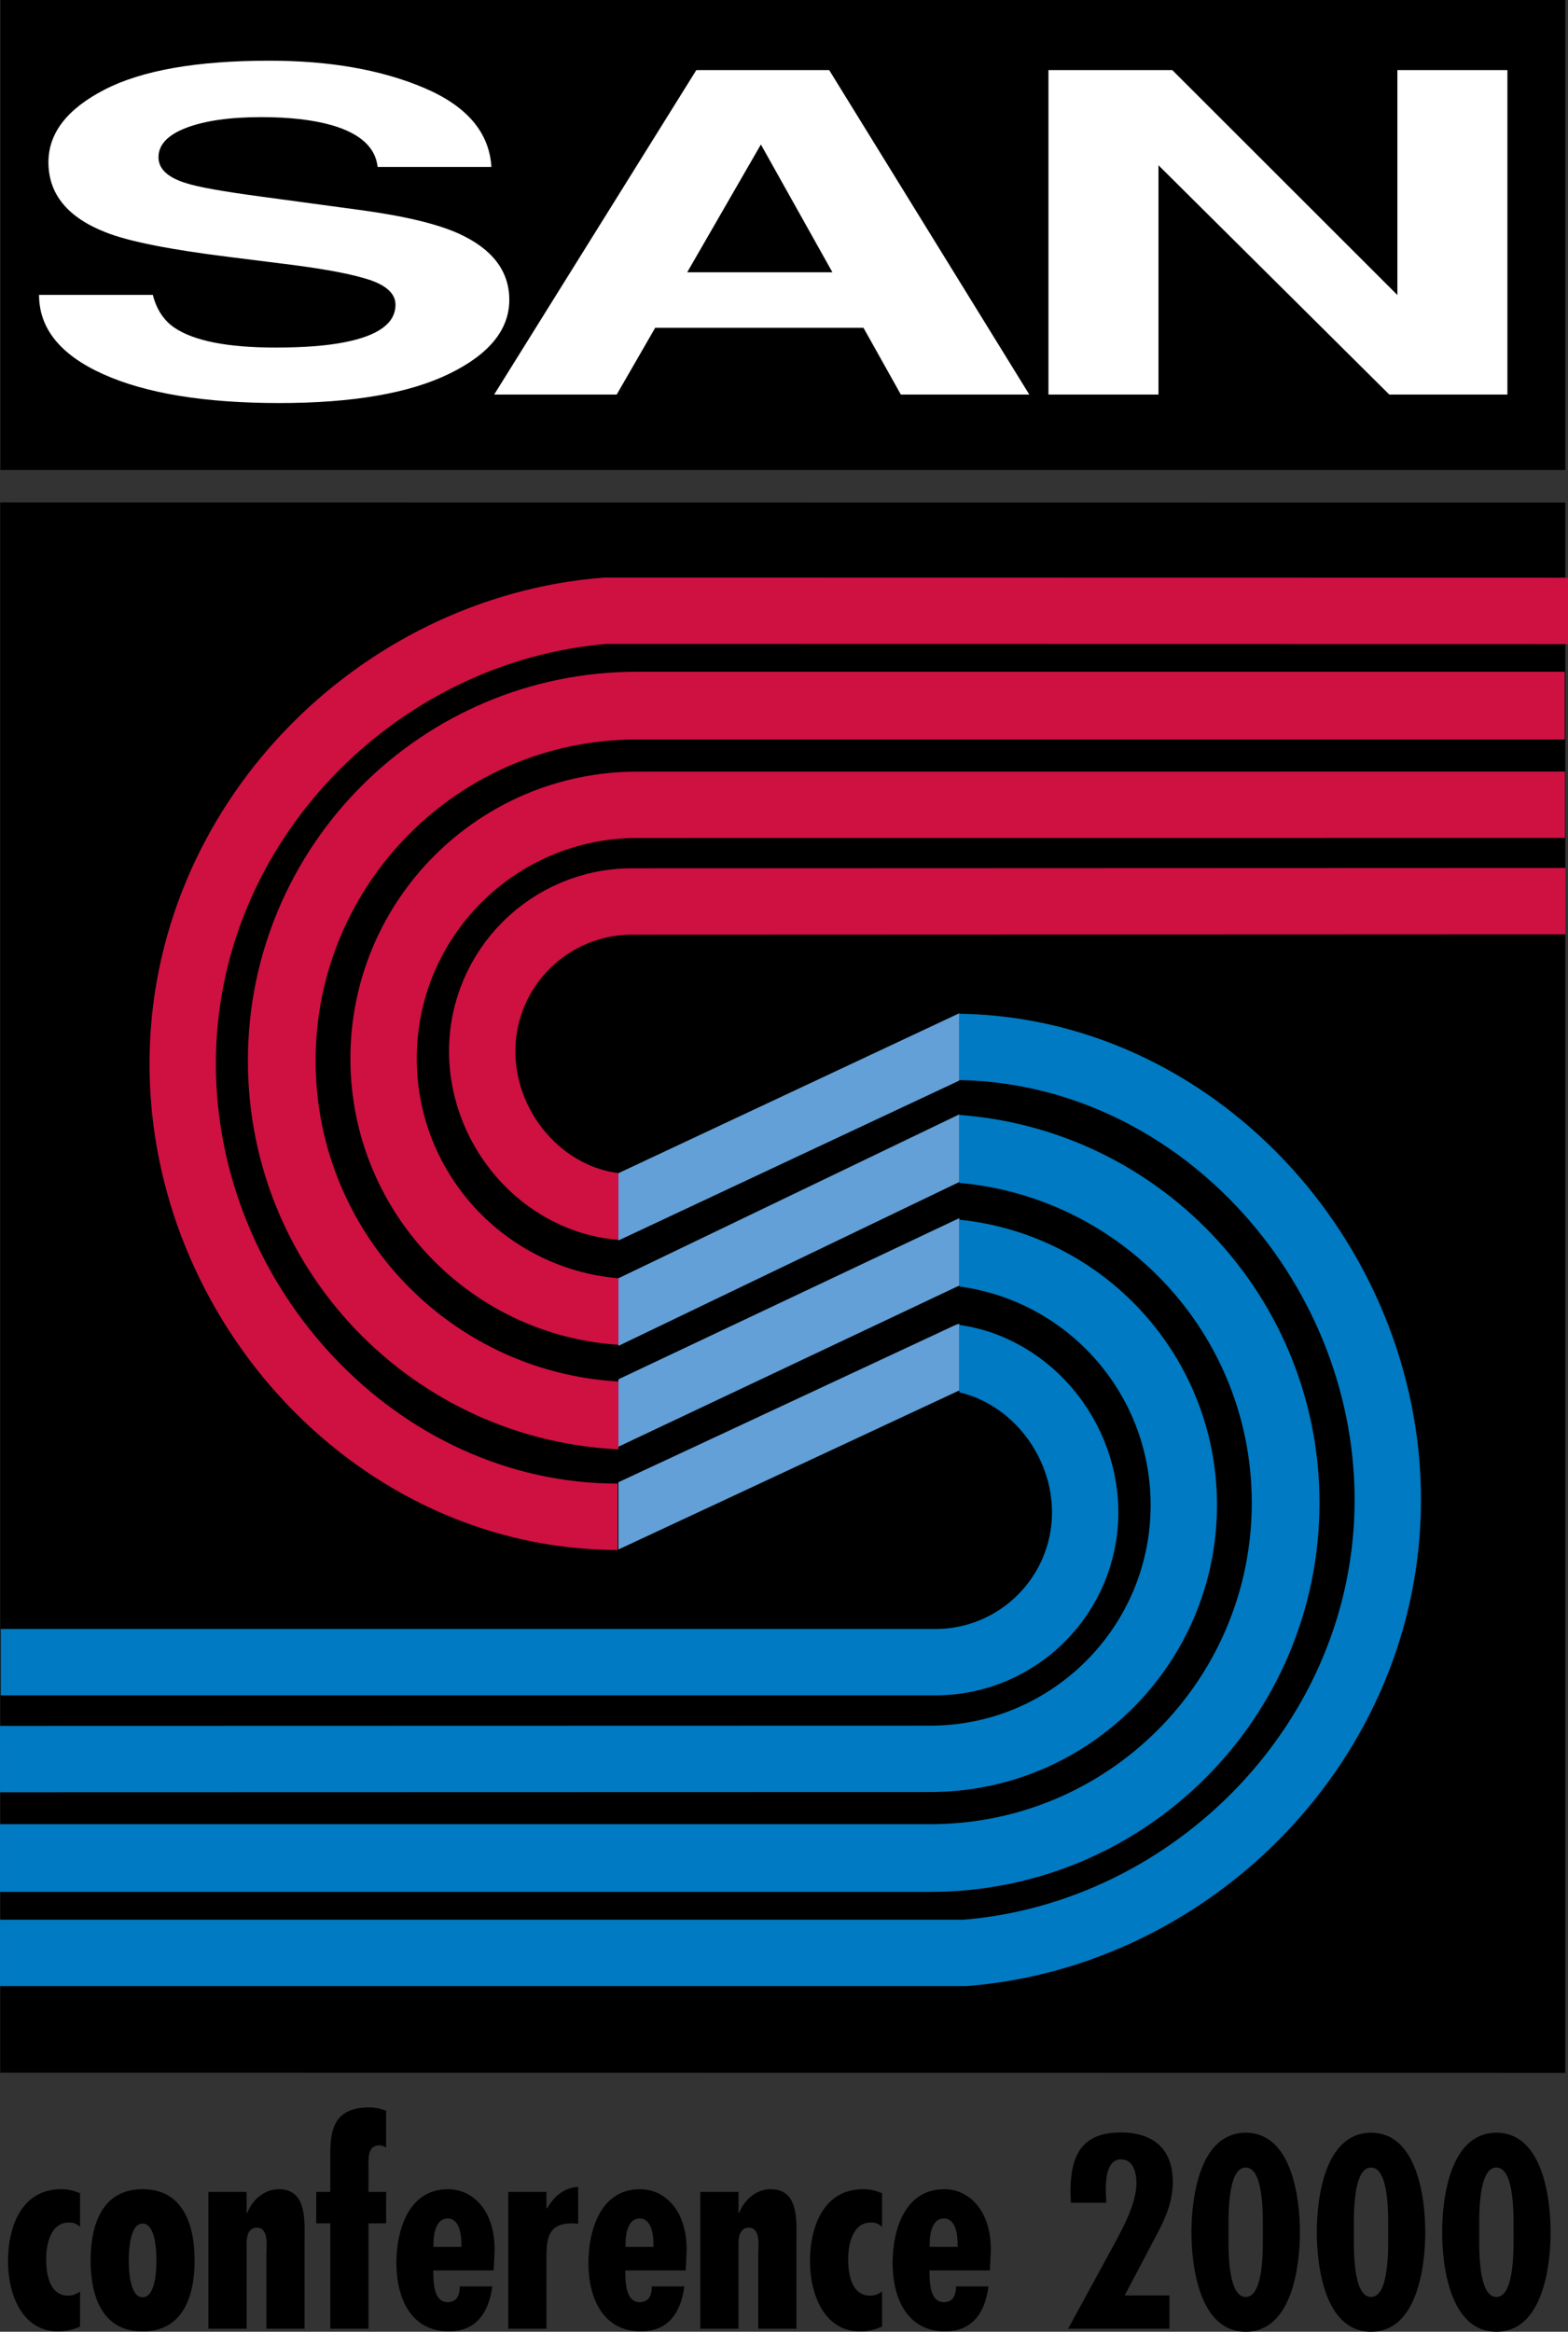
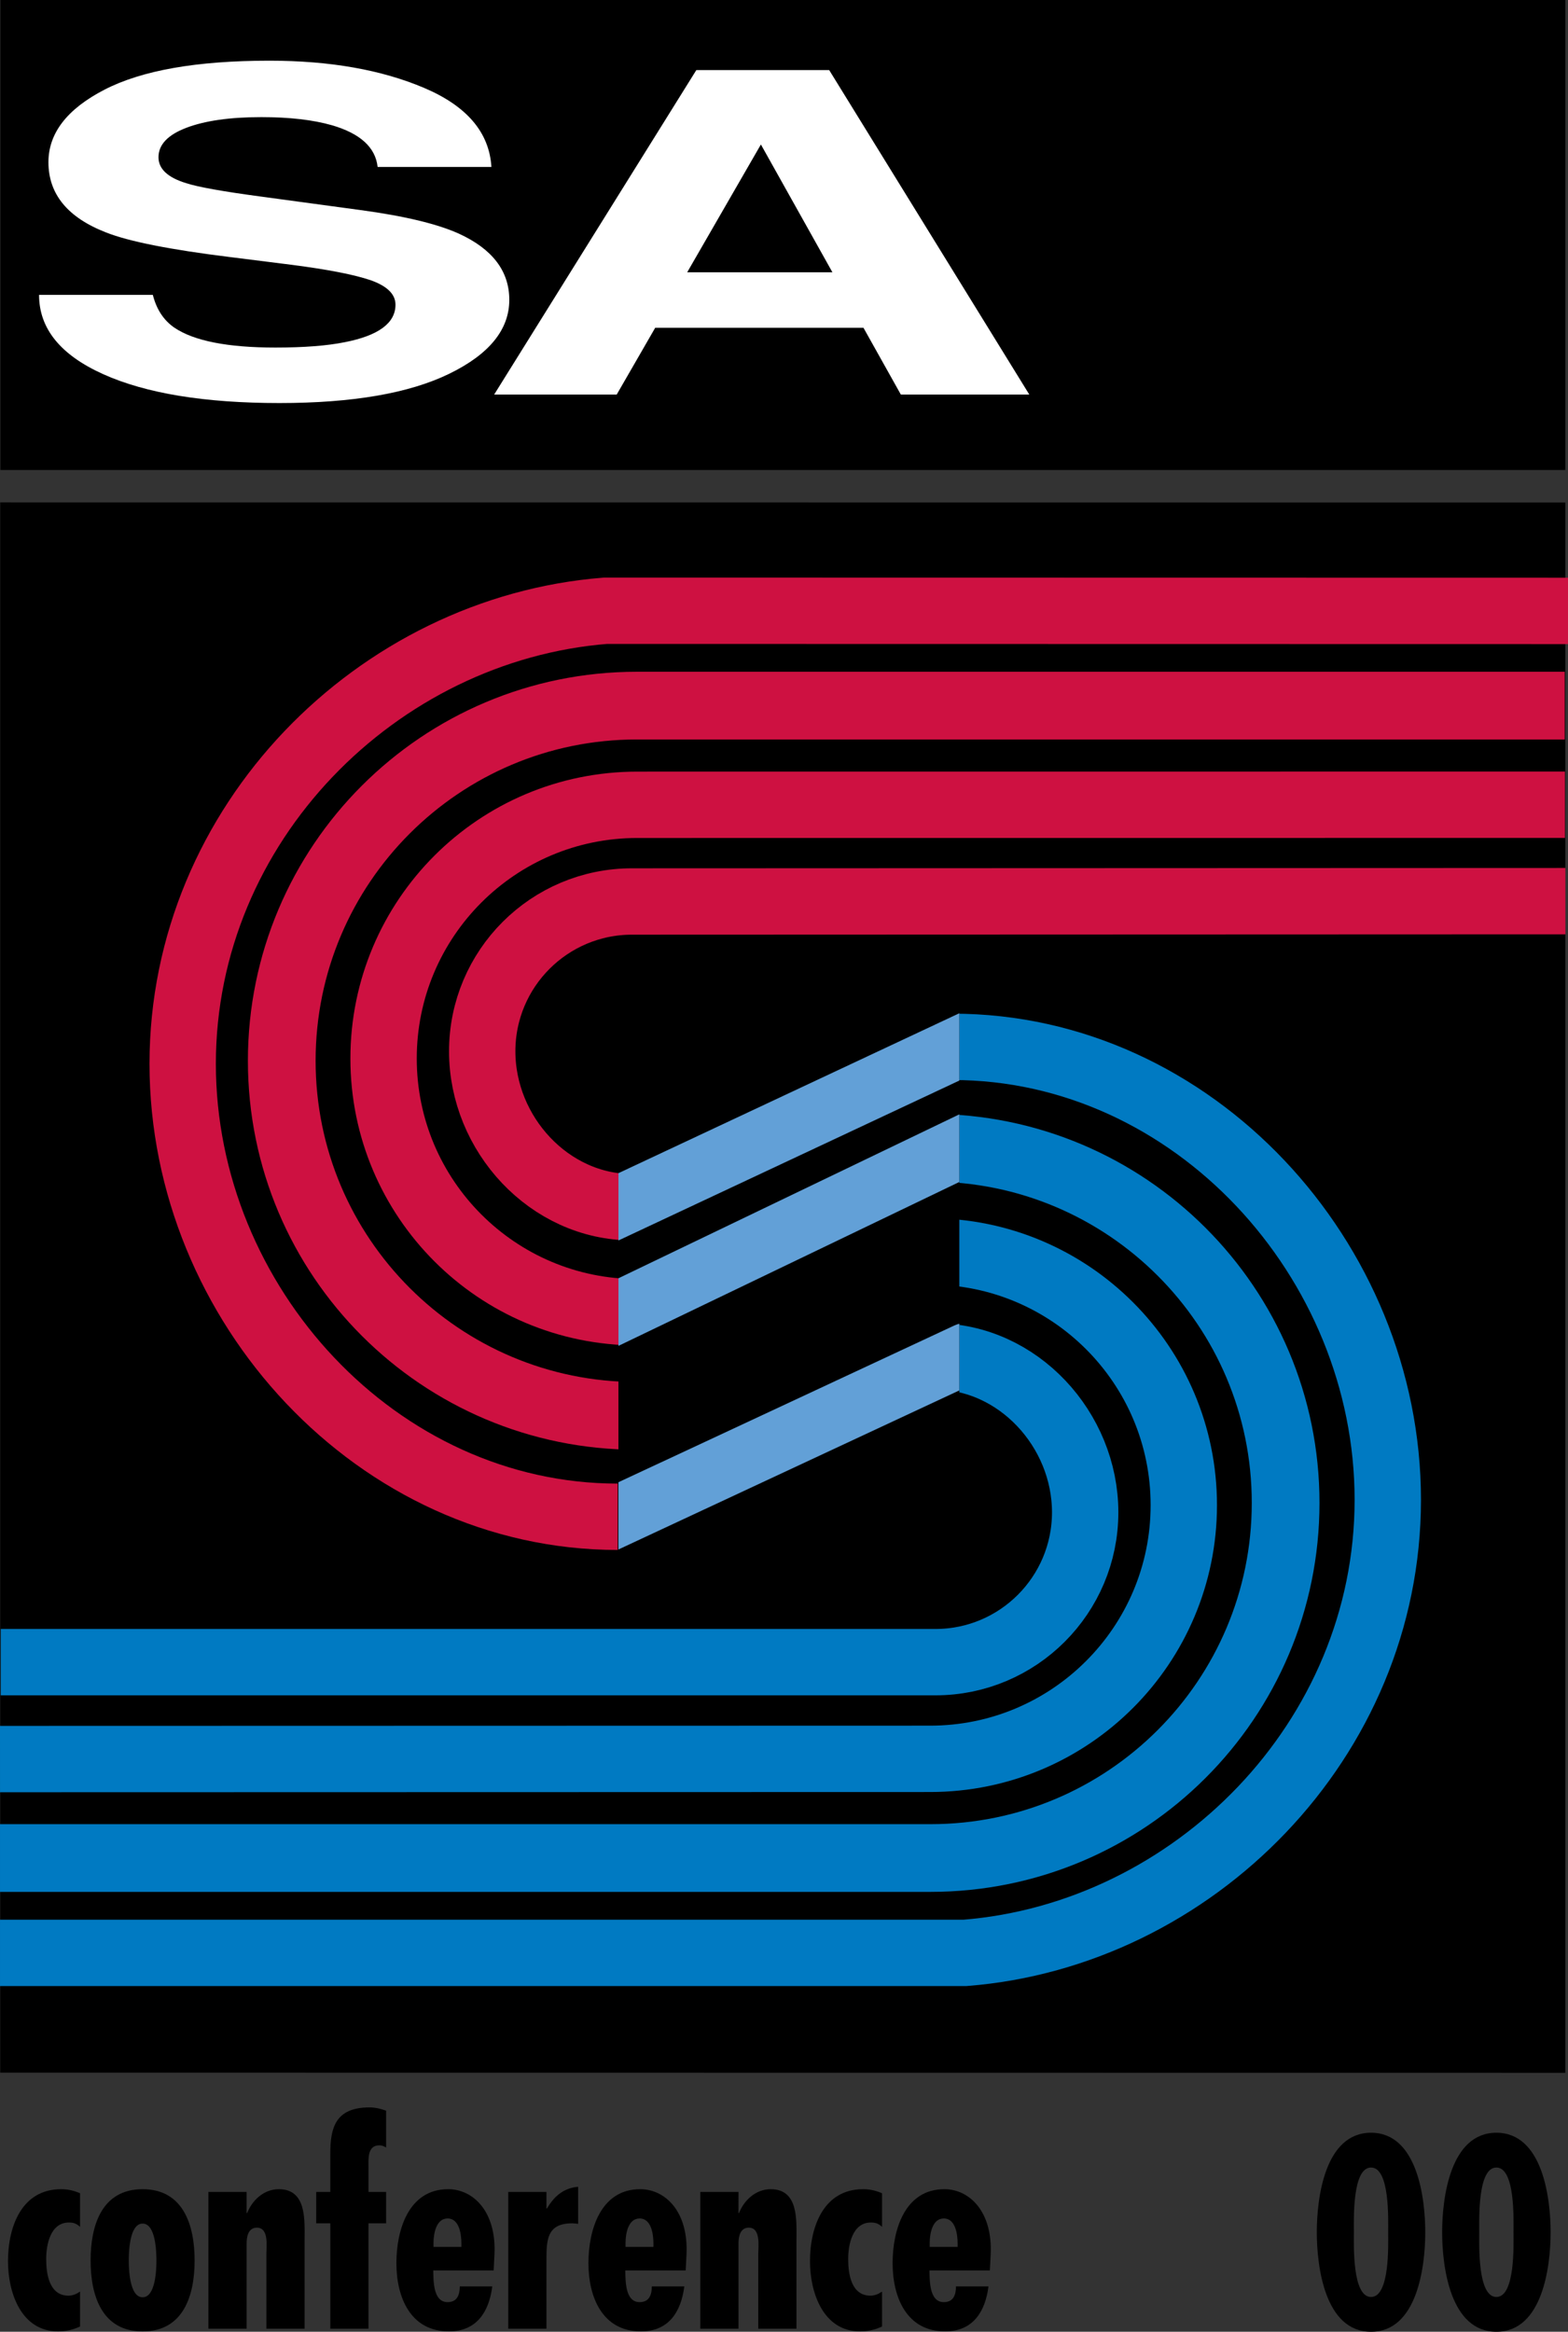
<svg xmlns="http://www.w3.org/2000/svg" xmlns:xlink="http://www.w3.org/1999/xlink" version="1.1" id="Layer_1" x="0px" y="0px" width="208.402px" height="309.904px" viewBox="0 0 208.402 309.904" enable-background="new 0 0 208.402 309.904" xml:space="preserve">
  <rect x="0" y="0" width="208.402" height="309.904" fill="#333333" stroke="none" />
  <g>
    <rect x="0.053" width="207.991" height="62.466" />
    <path fill="#FFFFFF" d="M20.314,39.192c0.486,1.928,1.443,3.383,2.871,4.363c2.607,1.758,7.078,2.637,13.41,2.637   c3.791,0,6.869-0.236,9.236-0.713c4.488-0.881,6.732-2.543,6.732-4.984c0-1.391-1.104-2.475-3.309-3.256   c-2.207-0.746-5.695-1.426-10.467-2.041l-8.152-1.025c-8.012-0.988-13.525-2.082-16.539-3.279   c-5.105-1.982-7.658-5.094-7.658-9.336c0-3.863,2.484-7.078,7.455-9.643s12.271-3.848,21.904-3.848   c8.043,0,14.902,1.207,20.582,3.621s8.656,5.916,8.934,10.504H50.189c-0.281-2.602-2.307-4.449-6.076-5.547   c-2.516-0.719-5.641-1.078-9.377-1.078c-4.156,0-7.475,0.471-9.953,1.412c-2.48,0.941-3.719,2.248-3.719,3.924   c0,1.539,1.221,2.686,3.666,3.438c1.57,0.514,4.908,1.111,10.012,1.793l13.223,1.793c5.797,0.785,10.135,1.826,13.016,3.123   c4.473,2.047,6.709,4.982,6.709,8.803c0,3.957-2.664,7.232-7.988,9.826s-12.846,3.889-22.564,3.889   c-9.926,0-17.732-1.277-23.418-3.836c-5.688-2.559-8.529-6.07-8.529-10.539H20.314z" />
    <path fill="#FFFFFF" d="M101.13,19.202l9.508,16.99H91.333L101.13,19.202z M65.677,52.442h16.287l5.117-8.875h27.684l4.967,8.875   h17.074L110.208,9.317h-17.66L65.677,52.442z" />
-     <path fill="#FFFFFF" d="M139.349,9.317h16.459l29.916,29.893V9.317h14.625v43.125h-15.695l-30.68-30.475v30.475h-14.625V9.317z" />
    <polygon points="208.044,275.489 0.03,275.467 0.03,66.769 208.044,66.791  " />
    <path fill="none" stroke="#CE1141" stroke-width="9" d="M207.966,93.78H84.647c-26.067,0-47.199,21.132-47.199,47.2   s21.132,47.199,47.199,47.199" />
    <path fill="none" stroke="#CE1141" stroke-width="8.82" d="M207.996,106.955l-123.295,0.008c-18.623,0-33.72,15.097-33.72,33.72   s15.097,33.72,33.72,33.72" />
    <path fill="none" stroke="#CE1141" stroke-width="8.82" d="M208.059,119.767l-124.056,0.046c-10.997,0-19.912,8.915-19.912,19.911   c0,10.997,8.915,20.721,19.912,20.721" />
    <path fill="none" stroke="#CE1141" stroke-width="8.82" d="M208.401,81.194L80.479,81.172   c-30.312,2.397-56.199,28.284-56.199,60.217c0,31.932,25.888,60.2,57.82,60.2" />
    <path fill="none" stroke="#007AC2" stroke-width="9" d="M0.001,246.942h123.672c26.067,0,47.199-21.133,47.199-47.199   c0-26.068-21.132-47.2-47.199-47.2" />
    <path fill="none" stroke="#007AC2" stroke-width="8.82" d="M0.001,233.79l123.618-0.03c18.623,0,33.719-15.096,33.719-33.72   c0-18.624-15.096-33.72-33.719-33.72" />
    <path fill="none" stroke="#007AC2" stroke-width="8.82" d="M0.099,220.91h124.22c10.996,0,19.91-8.915,19.91-19.912   c0-10.996-8.914-20.721-19.91-20.721" />
    <path fill="none" stroke="#007AC2" stroke-width="8.82" d="M0.001,259.55H128.25c30.312-2.397,56.2-28.285,56.2-60.217   c0-31.933-25.888-60.201-57.819-60.201" />
    <rect x="82.197" y="133.902" width="45.305" height="76.676" />
    <polygon fill="none" points="208.044,275.821 0.03,275.798 0.03,66.769 208.044,66.792  " />
    <g>
      <defs>
        <rect id="SVGID_1_" x="82.197" y="133.902" width="45.305" height="76.676" />
      </defs>
      <clipPath id="SVGID_2_">
        <use xlink:href="#SVGID_1_" overflow="visible" />
      </clipPath>
      <g clip-path="url(#SVGID_2_)">
        <line fill="none" stroke="#62A0D7" stroke-width="8.1" stroke-linecap="round" x1="132.647" y1="136.726" x2="76.18" y2="163.216" />
        <line fill="none" stroke="#62A0D7" stroke-width="8.1" stroke-linecap="round" x1="131.961" y1="150.454" x2="77.468" y2="176.656" />
-         <line fill="none" stroke="#62A0D7" stroke-width="8.1" stroke-linecap="round" x1="130.677" y1="164.873" x2="78.419" y2="189.581" />
        <line fill="none" stroke="#62A0D7" stroke-width="8.1" stroke-linecap="round" x1="128.527" y1="179.848" x2="76.18" y2="204.273" />
      </g>
    </g>
  </g>
  <g>
    <path d="M10.638,309.208c-0.936,0.432-1.872,0.648-2.916,0.648c-4.932,0-6.66-5.185-6.66-9.324c0-4.572,1.8-9.576,7.056-9.576   c0.9,0,1.692,0.181,2.52,0.54v4.464c-0.468-0.432-0.864-0.575-1.476-0.575c-2.484,0-3.024,2.987-3.024,4.859   c0,1.944,0.396,4.86,2.952,4.86c0.576,0,1.08-0.217,1.548-0.54V309.208z" />
    <path d="M18.954,295.528c1.764,0,1.836,3.852,1.836,4.896s-0.072,4.896-1.836,4.896c-1.764,0-1.836-3.853-1.836-4.896   S17.19,295.528,18.954,295.528z M18.954,290.956c-5.436,0-6.912,4.824-6.912,9.468c0,4.645,1.476,9.433,6.912,9.433   c5.436,0,6.912-4.788,6.912-9.433C25.866,295.78,24.39,290.956,18.954,290.956z" />
    <path d="M32.777,294.124h0.072c0.684-1.728,2.232-3.168,4.212-3.168c3.744,0,3.42,4.177,3.42,6.805v11.735h-5.076v-9.972   c0-0.937,0.36-3.456-1.26-3.456c-1.152,0-1.368,1.188-1.368,2.088v11.34h-5.076v-18.18h5.076V294.124z" />
    <path d="M43.901,291.316v-5.112c0-3.42,0.684-6.119,5.22-6.119c0.756,0,1.476,0.18,2.196,0.432v4.896   c-0.324-0.18-0.54-0.287-0.9-0.287c-1.62,0-1.44,1.836-1.44,2.951v3.24h2.34v4.176h-2.34v14.004h-5.076v-14.004h-1.872v-4.176   H43.901z" />
    <path d="M61.325,298.624h-3.708v-0.54c0-1.151,0.324-3.239,1.872-3.239c1.584,0,1.836,2.159,1.836,3.348V298.624z M65.717,299.667   c0.288-5.724-2.808-8.712-6.156-8.712c-5.292,0-6.876,5.473-6.876,9.828c0,4.5,1.836,9.072,6.984,9.072   c3.708,0,5.328-2.628,5.76-5.977h-4.32c0,1.08-0.324,2.088-1.62,2.088c-1.944,0-1.872-2.88-1.908-4.212h8.028L65.717,299.667z" />
    <path d="M72.629,291.316v2.196h0.072c0.936-1.584,2.16-2.7,4.14-2.88v4.932c-0.252-0.036-0.504-0.072-0.792-0.072   c-3.384,0-3.42,2.232-3.42,4.932v9.072h-5.076v-18.18H72.629z" />
    <path d="M86.848,298.624H83.14v-0.54c0-1.151,0.324-3.239,1.872-3.239c1.584,0,1.836,2.159,1.836,3.348V298.624z M91.24,299.667   c0.288-5.724-2.808-8.712-6.156-8.712c-5.292,0-6.875,5.473-6.875,9.828c0,4.5,1.836,9.072,6.984,9.072   c3.708,0,5.328-2.628,5.76-5.977h-4.32c0,1.08-0.324,2.088-1.62,2.088c-1.944,0-1.872-2.88-1.908-4.212h8.028L91.24,299.667z" />
    <path d="M98.152,294.124h0.072c0.684-1.728,2.232-3.168,4.212-3.168c3.744,0,3.42,4.177,3.42,6.805v11.735h-5.076v-9.972   c0-0.937,0.36-3.456-1.26-3.456c-1.152,0-1.368,1.188-1.368,2.088v11.34h-5.076v-18.18h5.076V294.124z" />
    <path d="M117.233,309.208c-0.938,0.432-1.873,0.648-2.916,0.648c-4.934,0-6.662-5.185-6.662-9.324c0-4.572,1.8-9.576,7.056-9.576   c0.9,0,1.693,0.181,2.521,0.54v4.464c-0.469-0.432-0.865-0.575-1.477-0.575c-2.484,0-3.023,2.987-3.023,4.859   c0,1.944,0.395,4.86,2.951,4.86c0.576,0,1.08-0.217,1.549-0.54V309.208z" />
    <path d="M127.276,298.624h-3.709v-0.54c0-1.151,0.324-3.239,1.873-3.239c1.584,0,1.836,2.159,1.836,3.348V298.624z    M131.669,299.667c0.287-5.724-2.809-8.712-6.156-8.712c-5.293,0-6.877,5.473-6.877,9.828c0,4.5,1.836,9.072,6.984,9.072   c3.707,0,5.328-2.628,5.76-5.977h-4.32c0,1.08-0.324,2.088-1.619,2.088c-1.943,0-1.873-2.88-1.908-4.212h8.027L131.669,299.667z" />
-     <path d="M142.341,292.768l-0.066-1.395c0-4.76,1.359-7.955,6.697-7.955c4.25,0,6.902,2.142,6.902,6.562   c0,2.618-0.918,4.691-2.109,6.97l-4.283,8.126h5.949v4.42h-13.463l5.779-10.607c1.326-2.448,3.299-5.916,3.299-8.738   c0-1.326-0.408-3.162-2.041-3.162c-1.938,0-2.039,2.754-2.039,4.148l0.068,1.632H142.341z" />
-     <path d="M165.563,288.076c2.516,0,2.277,6.937,2.277,8.603s0.238,8.602-2.277,8.602s-2.279-6.936-2.279-8.602   S163.048,288.076,165.563,288.076z M165.563,283.452c-6.154,0-7.209,8.704-7.209,13.227c0,4.521,1.055,13.226,7.209,13.226   s7.207-8.704,7.207-13.226C172.771,292.156,171.718,283.452,165.563,283.452z" />
    <path d="M182.224,288.076c2.516,0,2.277,6.937,2.277,8.603s0.238,8.602-2.277,8.602c-2.518,0-2.279-6.936-2.279-8.602   S179.706,288.076,182.224,288.076z M182.224,283.452c-6.154,0-7.209,8.704-7.209,13.227c0,4.521,1.055,13.226,7.209,13.226   c6.152,0,7.207-8.704,7.207-13.226C189.431,292.156,188.376,283.452,182.224,283.452z" />
    <path d="M198.882,288.076c2.516,0,2.279,6.937,2.279,8.603s0.236,8.602-2.279,8.602s-2.277-6.936-2.277-8.602   S196.366,288.076,198.882,288.076z M198.882,283.452c-6.152,0-7.207,8.704-7.207,13.227c0,4.521,1.055,13.226,7.207,13.226   c6.154,0,7.209-8.704,7.209-13.226C206.091,292.156,205.036,283.452,198.882,283.452z" />
  </g>
</svg>